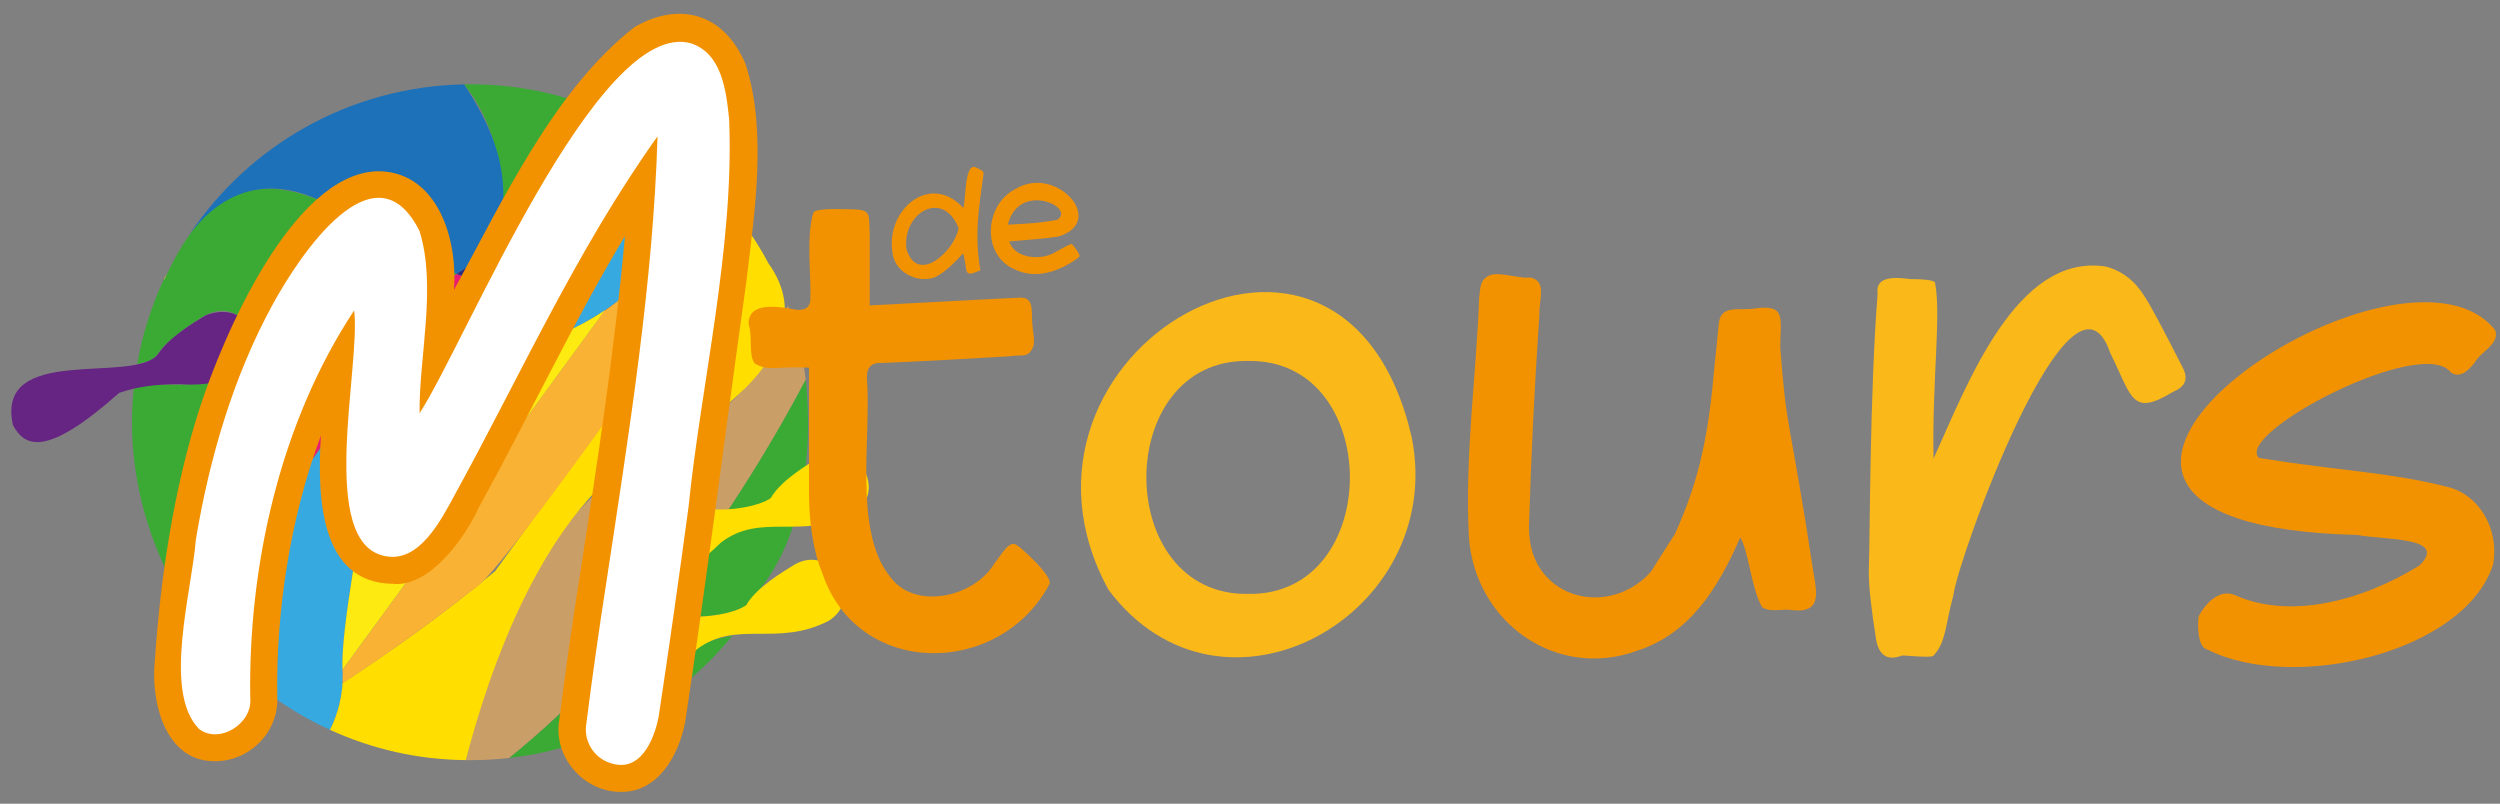
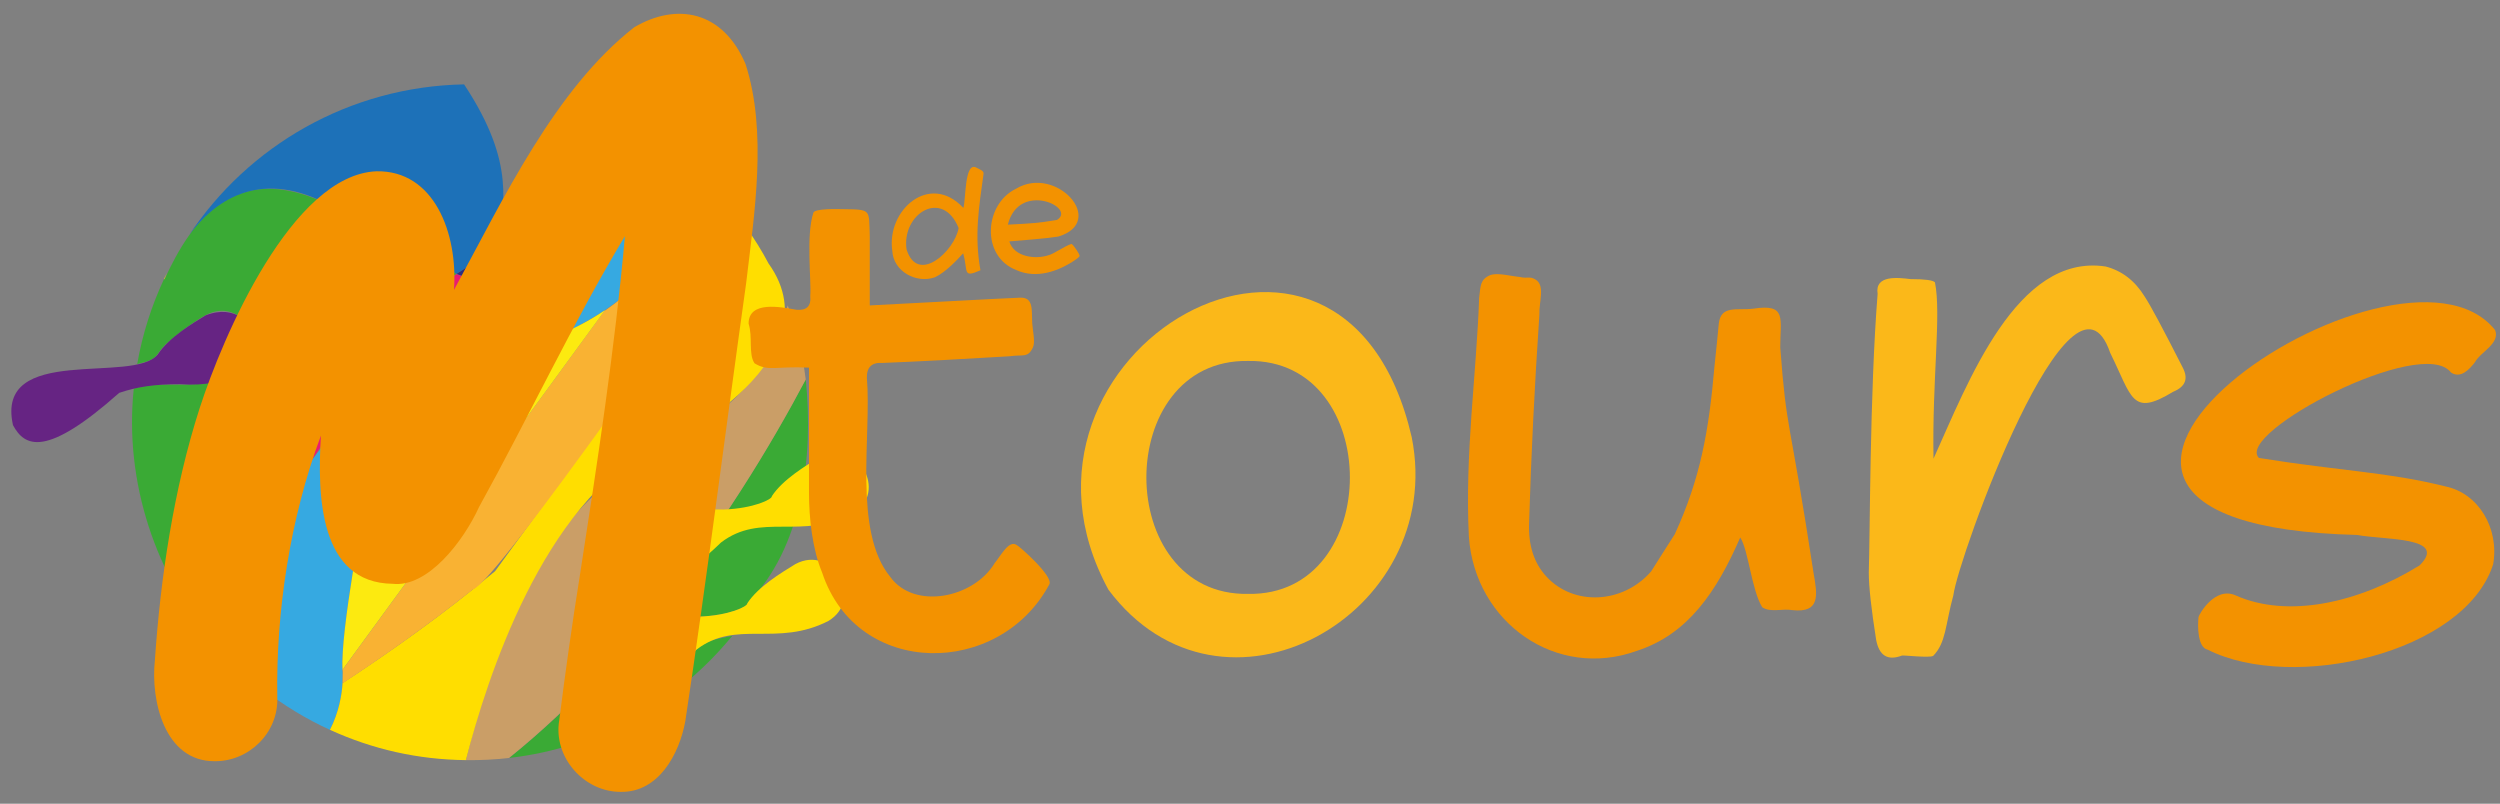
<svg xmlns="http://www.w3.org/2000/svg" version="1.1" x="0px" y="0px" viewBox="0 0 1386.6 445.8" style="enable-background:new 0 0 1386.6 445.8;" xml:space="preserve">
  <rect x="0" y="0" width="1386.6" height="445.8" fill="#808080" stroke="none" />
  <style type="text/css">
	.st0{fill:#3AAA35;}
	.st1{fill:#CA9E67;}
	.st2{fill:#E71D73;}
	.st3{fill:#FFDE00;}
	.st4{fill:#662483;}
	.st5{fill:#1D71B8;}
	.st6{fill:#2D2E83;}
	.st7{fill:#36A9E1;}
	.st8{fill:#F9B233;}
	.st9{fill:#FCEA10;}
	.st10{fill:#F39200;}
	.st11{fill:#FFFFFF;}
	.st12{fill:#FBB819;}
	.st13{display:none;}
	.st14{display:inline;}
	.st15{fill:#AAAAAA;}
	.st16{fill:#9D9D9D;}
	.st17{fill:#6A6A6A;}
	.st18{fill:#D5D5D5;}
	.st19{fill:#2F2F2F;}
	.st20{fill:#737373;}
	.st21{fill:#222222;}
	.st22{fill:#B3B3B3;}
	.st23{fill:#B2B2B2;}
	.st24{fill:#E2E2E2;}
	.st25{fill:#989898;}
	.st26{fill:#B6B6B6;}
	.st27{display:inline;fill:#FFFFFF;}
</style>
  <g id="Capa_10">
    <g>
      <path class="st0" d="M184.8,190.9c0,0,31.3-15.4,68.5-39c-3-1.3-5-2.8-5-2.8c-9.7-28.3-23.1-26.8-23.1-26.8    c-31.3,17.1-44.7-9.7-44.7-9.7c-50.5-23.3-74.1,9.3-89.3,42.4c0-0.2,0-0.3-0.1-0.5c-7,14.9-12.1,30.8-15,47.4    c12.7-2.8,9.7-5,15.5-10.6c8.8-7.8,16.3-13.1,22.5-16.5c20.6-11.2,38.4,19.3,18.4,31.5c-24.5,12.2-40,3.5-58.3,9.2    c-5.5,51.9,12.5,104.8,45,141.6C134.3,335.9,101.1,250,184.8,190.9z" />
      <path class="st0" d="M387.9,342c16.6-0.6,27-5.6,26.7-7.4c30.5-30.7,36.7-80.9,32.3-124.2c-18.4,34.8-48.4,85.5-88.9,134.3    C370.8,341.9,384.4,341.9,387.9,342z" />
-       <path class="st0" d="M278.8,117.8c0.1,7.3-0.4,13.3-1.3,18c27.8-19.3,55.8-42,74.5-65.5c-27.8-15.5-60.6-24.2-94.6-23.5    C281.7,76.4,278.8,117.8,278.8,117.8z" />
      <path class="st0" d="M386.4,360.3c-42.8,41.5-51.6,14.9-52.7,12.1c-15.8,16.9-32.9,33.2-51.3,48c49.8-5.7,93.7-30.9,123.8-67.8    C396.7,354.7,392.3,354.9,386.4,360.3z" />
      <path class="st1" d="M333.7,372.4c-5.7-16.6,8.7-24.2,24.3-27.6c40.5-48.9,70.5-99.5,88.9-134.3c-1.8-14.3-5.2-28-10-41.1    C403.2,283,312.5,200.1,258.4,421.6c8,0.1,16.1-0.3,23.9-1.2C300.7,405.6,317.8,389.3,333.7,372.4z" />
      <path class="st2" d="M212.2,214.6c0,0,120.9-59.4,169.6-123.6c-9.2-7.8-19.2-14.7-29.8-20.6c-18.7,23.5-46.7,46.2-74.5,65.5    c-4.1,21.5-17,19.3-24.2,16.1c-37.2,23.6-68.5,39-68.5,39c-83.7,59.3-50.5,144.8-65.5,166.3c8.1,9.3,17,17.7,26.7,25.2    C162.7,359.1,127.4,275.2,212.2,214.6z" />
      <path class="st3" d="M441.1,312.9c-8,4.9-20.7,12.6-26.6,21.7c0.3,1.7-10.1,6.8-26.7,7.4c-12.6-0.5-65.1,2.4-54.2,30.4    c1,2.8,10,29.4,52.7-12.1c22.1-16.9,44.5-1.2,73.2-15.9C479.6,332.2,461.7,301.7,441.1,312.9z" />
      <path class="st3" d="M454.7,253.5c-8,4.9-20.7,12.6-26.6,21.7c0.3,1.7-10.1,6.8-26.7,7.4c-12.6-0.5-65.1,2.4-54.2,30.4    c1,2.8,10,29.4,52.7-12.1c22.1-16.9,44.5-1.2,73.2-15.9C493.1,272.8,475.3,242.3,454.7,253.5z" />
      <path class="st4" d="M99.7,213.1c59,4.2,46.8-50.9,14.4-38.2c-6.6,4-20.2,12-26.6,21.7c-13.4,16.7-90.4-6.3-80.3,39.2    c6.5,12.1,18.3,18.2,58.9-17.9C76.2,214.5,85.6,213.1,99.7,213.1z" />
      <path class="st3" d="M92.6,151.5c-0.5,1-1,2-1.5,3c0,0.2,0,0.3,0.1,0.5C91.2,155,91.6,153.7,92.6,151.5z" />
      <path class="st5" d="M180.5,112.6c0,0,13.4,26.8,44.7,9.7c0,0,13.4-1.5,23.1,26.8c0,0,2,1.5,5,2.8c7.9-5,16-10.4,24.2-16.1    c0.4-22.2,9.7-43.9-20.1-89c-63.7,1.2-119.7,34.1-152.6,83.7C118.3,112.2,142.8,93.5,180.5,112.6z" />
      <path class="st6" d="M277.5,135.8c-8.2,5.7-16.3,11-24.2,16.1C260.5,155.1,273.3,157.4,277.5,135.8z" />
      <path class="st7" d="M190,371.4c-1.4-21,12.3-91.4,12.3-91.5c34.7-65,104.6-88.6,133.2-107.9c28.6-19.2,49.3-47.2,61.4-66.7    c-4.8-5.1-9.9-9.8-15.2-14.3C253.4,230.9,138.8,196.7,151.8,363.7c-1.1,6.8-3.1,13.1-5.8,18.7c11.4,8.8,23.8,16.4,37,22.4    C189.2,392.2,190.5,381.3,190,371.4z" />
      <path class="st3" d="M362.5,247.9c1.4,3.2,103.1-46.9,63.8-101.7c-3.7-7-7.9-13.8-12.5-20.2L274.6,316.8    c-29.4,24.6-59.1,45.3-84.6,62.1c-0.4,6.4-2,16.1-7,25.9c23.7,10.8,48.7,16.5,75.4,16.8C270.1,375.8,301.3,279.4,362.5,247.9z" />
      <path class="st8" d="M335.2,172.5l-144.5,198c-0.5,0.6-0.9,0-0.6,2.1L190,379c21.8-14.4,47.1-32,72.3-52.1    c14-4.5,137.5-184.8,150.2-199c2.6-5.5-9.5-14.6-12.5-19.4c-1.5-1.7-4.2-1.4-5.4,0.4C382.4,128.5,361.7,154.2,335.2,172.5z" />
      <path class="st9" d="M308.3,186.2c0,0-91.2,50.5-106,93.7c0,0.1-13.7,70.5-12.3,91.5L335.6,172    C327.1,177.7,318.1,182.6,308.3,186.2z" />
    </g>
    <path class="st10" d="M344.6,439.2c-20.5,0.3-38-19.2-34.4-39.9c3.3-26,7.1-53.2,11.5-80.7c9.5-61.3,19.4-125.6,24.9-187.6   c-29.4,48.9-53.4,100.5-80.9,150.2c-8.7,19.1-28.5,44.8-47.9,42.6c-40.6-0.5-41.9-48.7-39.8-82.2c-17.2,45.9-25,98.1-24.2,145.3   c0.7,19.5-15.7,35.5-34.8,35.3c-27.8,0.1-35.5-33.8-33.1-55.9c3.1-45.8,10.5-95.4,24.8-139.8C123.6,186.5,162,96.9,208.8,95   c32-0.6,45.2,34.3,43,65.8c27.2-50,55.9-111.3,100-145.7c23.5-13.8,49.1-9.2,61.7,20.4c12.2,37.7,4.9,83.1,0.3,121.9   c-11.9,85-21.3,160.4-33.7,242.6C376.7,418.6,365.1,439.4,344.6,439.2z" />
-     <path class="st11" d="M364.7,75.6c-44.9,63-75.7,131.9-112.4,198.7c-7.8,14.4-19.7,37.7-38.3,34.2c-38.6-6.5-13.6-106.3-17.6-136.3   c-41.2,62.4-58.8,142-57.6,215c1.3,14.3-17.3,25.7-28.4,17.1c-20.3-20.6-4-76.3-1.8-104.8c7.5-45.4,21-91.3,42.9-131.1   c14.5-26.5,56.4-89.9,81.2-40.2c9.6,30.9-0.3,69.2,0,101C258.1,190.3,331.3,9.7,383.2,24c16.8,5.6,19.5,25.1,21.2,42.1   c3,70.5-15.8,148.3-22.5,215c-5.3,39.3-10.8,78.1-16.6,116.5c-2.7,13.6-10.6,31.4-27.1,25.5c-8.9-2.9-14.6-12.2-13-21.7   c3.3-26.1,7.1-52.8,11.4-80.4C348.8,240.4,362.3,156.6,364.7,75.6z" />
    <path class="st10" d="M582,324.1c-27.6,51.7-106.6,52.2-126-6.5c-5.5-13.2-7.3-30.4-7.3-44.4c0-28.6,0-21.8,0-69.3   c-18.7-0.9-22.6,2.3-30.2-2.4c-3.5-5.1-0.9-14.5-3.3-22c0-12.9,18-9.2,26.5-7.7c5.6,0.5,8.3-1.9,7.7-7.7c0.7-8.3-2.5-33.7,1.8-46.3   c1.3-2.1,12.3-1.9,16.5-1.8c15.7,0.2,14.2,0.1,14.7,14.7c0,1.6,0,14.5,0,38.7c56.6-2.9,58.9-3.2,83.4-4.3c7.7-0.3,6.3,7.2,6.7,14.1   c0.3,4.2,1.8,10.6,0.4,13.5c-2.8,6-5.4,3.8-13,4.9c-26.6,1.6-50.1,2.9-70.5,3.7c-5.8-0.4-8.7,2.3-8.6,8.2   c2.7,31.9-7.8,85.2,13,110.5c13.2,18.3,46.1,11.9,57.9-7.7c3.5-4.2,7.9-13,12.2-10C564.9,302.5,584.5,319.7,582,324.1z" />
    <path class="st10" d="M928.9,296.3c14.3-31.2,18.9-57.3,22-92.9c1.1-10.3,1.9-18.3,2.4-23.8c1.1-10.6,10.3-7.3,19.2-8.4   c18.7-2.9,14.9,5.5,14.9,21.4c3.6,48.3,4.8,35.7,18.5,125.4c2.1,11.9,3.9,22.1-11.8,20.4c-5.2-1-12.2,1.5-16.7-1.6   c-5.9-9.5-7.6-31.6-12.2-38.7c-13.2,30.4-29.2,53.7-57.1,62.8c-44.9,16.4-90.1-15.7-93.4-63.2c-2.3-45.9,4.2-90.1,5.7-132.5   c0.8-6.7,0.5-10.2,6.1-12.6c4.2-1.5,11,0.5,16.3,1c4.7,1.1,5.3-0.6,8.8,1.4c5.6,3.3,1.9,12.4,2.2,19.6   c-2.7,39.9-4.6,78.4-5.7,115.4c-0.5,12.2,2.6,22.2,9.6,29.8c15.1,16.4,42.4,15.2,58.1-2.9C916.1,316.5,928.6,296.6,928.9,296.3z" />
    <path class="st12" d="M1072.4,254.4c19.2-42.4,46.1-114,95.4-106.6c9,2.3,16.2,7.8,21.6,16.5c3.3,4.9,10.3,18.1,21.2,39.5   c3.3,6.3,1.5,10.7-5.3,13.5c-23.1,14-22.6,3.3-34.9-21.6c-21.1-61.7-84.4,113.8-87,134.5c-4.5,16.5-4,26.2-11.2,33.6   c-2.3,1.2-16.8-0.5-17.3-0.2c-7.9,3-12.6,0.1-14.3-8.6c-2.7-17.1-4.1-29.6-4.1-37.5c0.7-19.6,0.5-99.6,4.9-154.5   c-1.7-10.7,11.4-9,18.3-8.2c7.9,0,12.4,0.6,13.5,1.8C1076.8,174.5,1071.6,210.1,1072.4,254.4z" />
    <path class="st10" d="M1342,313.6c16.1-16-19.5-14-34.7-16.9c-236-5.9,23-181.2,76.6-113.6c2.9,7.5-8.3,12.2-11.2,17.8   c-3.5,4.5-8.1,9.1-13.3,5.7c-15.9-21-120.3,33.7-106.5,47.4c46.1,7.4,71,7.7,103.5,15.8c18.2,3.8,29.9,23.1,26.4,43.2   c-15.9,49.4-111.3,71.1-158.4,47.3c-5.5-1.1-5.6-13.1-5-18.1c0.2-1.3,9-17.1,20.5-12C1268.8,343.1,1307.9,334.6,1342,313.6z" />
    <g>
      <path class="st12" d="M783,242.5C745,78,543.2,195.8,614.8,327.1C677.7,411.1,802.7,341.2,783,242.5z M692.3,329.4    c-75.3,1.3-75.3-130.5,0-129.2C767.5,199,767.5,330.7,692.3,329.4z" />
    </g>
    <g>
      <g>
        <path class="st10" d="M545.5,96.5c-2.5,18.3-5.2,33.9-1.7,53.4c-10.2,4.5-6.7,0.6-9.6-9.4c-3.1,3.4-9.5,10.4-15.7,13.3     c-10.1,3.6-23-3.1-23.6-14.7c-3.3-22.6,20.8-43.8,39.4-23.8c1.5-3.9,0.5-26.1,7.3-22.3C542.9,93.8,545.9,94.6,545.5,96.5z      M531.7,126.5c-9-22.2-31.7-7.9-28.9,11.8C509,158.1,529.4,139.3,531.7,126.5z" />
        <path class="st10" d="M559.8,133.9c2.7,8.8,14.7,10,21.6,7.7c3.1-0.7,9.3-5.3,12.9-6.3c1,0.4,4.4,5.4,4.5,6.6     c0,0.4-0.7,1-1.9,1.9c-9.5,6.6-21.9,11.1-33.2,6c-19.7-7.6-17.9-36.5-0.2-45.1c22.3-13.5,50.8,18.2,23.5,26.5     C577.8,132.6,569.1,133,559.8,133.9z M559,124.6c14.1-0.7,16.7-0.9,27.2-2.6C597.5,115.2,565.1,100,559,124.6z" />
      </g>
    </g>
  </g>
  <g id="Capa_2" class="st13">
    <g class="st14">
      <g>
        <path class="st15" d="M184.8,190.9c0,0,31.3-15.4,68.5-39c-3-1.3-5-2.8-5-2.8c-9.7-28.3-23.1-26.8-23.1-26.8     c-31.3,17.1-44.7-9.7-44.7-9.7c-37.7-19.1-62.2-0.4-75.8,17.9c-4.5,6.7-8.5,13.7-12.1,21c-0.9,2.2-1.4,3.5-1.4,3.5     c0-0.2,0-0.3-0.1-0.5c-7,14.9-12.1,30.8-15,47.4c8-1.7,10.6-3.9,11.4-5.4c1-2,2.4-3.7,4.1-5.2c8.8-7.8,16.3-13.1,22.5-16.5     c20.6-11.2,38.4,19.3,18.4,31.5c-12.4,7.6-29.7,6.9-32.9,6.7c-0.4,0-0.8,0-1.2,0c-10.4,0-18.4,1.2-24.2,2.5     c-0.6,6.1-0.9,12.4-0.9,18.7c0,47,17.3,90,45.9,122.9c2.3-5.2,4.1-10.9,5.1-17.2C124.4,340,113.3,234,184.8,190.9z" />
        <path class="st15" d="M387.9,342c0.6,0,1.2,0,1.9-0.1c18.9-1.7,23.7-5.2,24.8-7.3c1-2,2.4-3.7,4.1-5.2c2.5-2.3,4.9-4.3,7.3-6.1     c14.3-26.5,22.5-56.8,22.5-89.1c0-8.1-0.5-16-1.5-23.8c-18.4,34.8-48.4,85.5-88.9,134.3C370.8,341.9,384.4,341.9,387.9,342z" />
        <path class="st15" d="M278.8,117.8c0.1,7.3-0.4,13.3-1.3,18c27.8-19.3,55.8-42,74.5-65.5c-27-15-58-23.6-91.1-23.6     c-1.2,0-2.3,0-3.5,0C281.7,76.4,278.8,117.8,278.8,117.8z" />
        <path class="st15" d="M386.4,360.3c-41.2,41.9-52.2,13.5-52.2,13.5c-0.2-0.5-0.4-0.9-0.5-1.4c-15.8,16.9-32.9,33.2-51.3,48     c49.8-5.7,93.7-30.9,123.8-67.8c-5.9,1-10.2,2.3-13.1,3.3C390.5,356.9,388.3,358.4,386.4,360.3z" />
        <path class="st16" d="M333.7,372.4c-5.7-16.6,8.7-24.2,24.3-27.6c40.5-48.9,70.5-99.5,88.9-134.3c-1.8-14.3-5.2-28-10-41.1     c-8.6,58-74.3,78.5-74.3,78.5c-61.2,31.5-92.4,128-104.1,173.8c0.8,0,1.6,0,2.4,0c7.3,0,14.4-0.4,21.5-1.2     C300.7,405.6,317.8,389.3,333.7,372.4z" />
        <path class="st17" d="M212.2,214.6c0,0,120.9-59.4,169.6-123.6c-9.2-7.8-19.2-14.7-29.8-20.6c-18.7,23.5-46.7,46.2-74.5,65.5     c-4.1,21.5-17,19.3-24.2,16.1c-37.2,23.6-68.5,39-68.5,39C113.3,234,124.4,340,124.4,340c-1,6.2-2.8,11.9-5.1,17.2     c8.1,9.3,17,17.7,26.7,25.2c2.6-5.6,4.6-11.8,5.8-18.7C151.8,363.7,140.7,257.7,212.2,214.6z" />
        <path class="st18" d="M441.1,312.9c-4.5,2.4-9.6,5.8-15.3,10.4c-2.3,1.8-4.7,3.9-7.3,6.1c-1.7,1.5-3,3.2-4.1,5.2     c-1.1,2.1-5.9,5.6-24.8,7.3c-0.6,0.1-1.2,0.1-1.9,0.1c-3.5-0.1-17.1-0.1-29.9,2.8c-15.5,3.4-30,11-24.3,27.6     c0.2,0.5,0.3,0.9,0.5,1.4c0,0,10.9,28.4,52.2-13.5c1.9-1.9,4.2-3.4,6.7-4.4c2.9-1.1,7.2-2.3,13.1-3.3c5.2-0.9,11.6-1.5,19.4-1.5     c0.4,0,0.8,0,1.2,0c3.2,0.2,20.5,0.9,32.9-6.7C479.6,332.2,461.7,301.7,441.1,312.9z" />
        <path class="st18" d="M454.7,253.5c-4.5,2.4-9.6,5.8-15.3,10.4c-2.3,1.8-4.7,3.9-7.3,6.1c-1.7,1.5-3,3.2-4.1,5.2     c-1.1,2.1-5.9,5.6-24.8,7.3c-0.6,0.1-1.2,0.1-1.9,0.1c-3.5-0.1-17.1-0.1-29.9,2.8c-15.5,3.4-30,11-24.3,27.6     c0.2,0.5,0.3,0.9,0.5,1.4c0,0,10.9,28.4,52.2-13.5c1.9-1.9,4.2-3.4,6.7-4.4c2.9-1.1,7.2-2.3,13.1-3.3c5.2-0.9,11.6-1.5,19.4-1.5     c0.4,0,0.8,0,1.2,0c3.2,0.2,20.5,0.9,32.9-6.7C493.1,272.8,475.3,242.3,454.7,253.5z" />
        <path class="st19" d="M99.7,213.1c3.2,0.2,20.5,0.9,32.9-6.7c20-12.2,2.1-42.7-18.4-31.5c-6.3,3.4-13.8,8.7-22.5,16.5     c-1.7,1.5-3,3.2-4.1,5.2c-0.8,1.5-3.4,3.7-11.4,5.4c-3.4,0.7-7.8,1.4-13.4,1.9c-0.6,0.1-1.2,0.1-1.9,0.1     c-7.9-0.1-66.4,0-53.7,31.8c0,0,10.9,28.4,52.2-13.5c1.9-1.9,4.2-3.4,6.7-4.4c2-0.7,4.7-1.6,8.2-2.4c5.9-1.3,13.9-2.4,24.2-2.5     C99,213.1,99.4,213.1,99.7,213.1z" />
        <path class="st18" d="M92.6,151.5c-0.5,1-1,2-1.5,3c0,0.2,0,0.3,0.1,0.5C91.2,155,91.6,153.7,92.6,151.5z" />
        <path class="st20" d="M180.5,112.6c0,0,13.4,26.8,44.7,9.7c0,0,13.4-1.5,23.1,26.8c0,0,2,1.5,5,2.8c7.9-5,16-10.4,24.2-16.1     c0.9-4.8,1.4-10.7,1.3-18c0,0,2.9-41.4-21.4-71c-63.7,1.2-119.7,34.1-152.6,83.7C118.3,112.2,142.8,93.5,180.5,112.6z" />
        <path class="st21" d="M277.5,135.8c-8.2,5.7-16.3,11-24.2,16.1C260.5,155.1,273.3,157.4,277.5,135.8z" />
        <path class="st22" d="M190,371.4c0-0.2,0-0.3,0-0.3c-1.2-21,12.3-91.2,12.3-91.2c14.8-43.1,106-93.7,106-93.7     c9.8-3.7,18.8-8.6,27.2-14.2c28.6-19.2,49.3-47.2,61.4-66.7c-2.4-2.5-4.8-5-7.3-7.3c-2.6-2.4-5.2-4.8-7.9-7     c-48.7,64.2-169.6,123.6-169.6,123.6c-71.5,43.1-60.4,149.1-60.4,149.1c-1.1,6.9-3.1,13.1-5.8,18.7c6,4.6,12.2,8.9,18.8,12.8     c1.8,1.1,3.7,2.2,5.5,3.2c4.1,2.3,8.4,4.4,12.7,6.4c5-9.8,6.6-19.4,7-25.9C190.3,375,190.1,372.3,190,371.4z" />
        <path class="st18" d="M362.5,247.9c0,0,65.7-20.5,74.3-78.5c-3-8-6.4-15.7-10.4-23.2c-3.7-7-7.9-13.8-12.5-20.2L274.6,316.8     c-29.4,24.6-59.1,45.3-84.6,62.1c-0.4,6.4-2,16.1-7,25.9c6.9,3.2,14,5.9,21.4,8.2c17.1,5.4,35.2,8.4,54,8.6     C270.1,375.8,301.3,279.4,362.5,247.9z" />
        <path class="st23" d="M335.2,172.5l-144.5,198c-0.5,0.6-0.9,0-0.6,2.1L190,379c21.8-14.4,47.1-32,72.3-52.1     c8-6.4,13.6-8.9,21.2-22.2l129-176.8c0.9-1.2,0.9-2.8,0-4c-3.9-5.3-8.1-10.5-12.5-15.4c-1.5-1.7-4.2-1.4-5.4,0.4     c-12.3,19.1-32,44.7-58.6,62.7C335.7,171.9,335.4,172.2,335.2,172.5z" />
        <path class="st24" d="M308.3,186.2c0,0-91.2,50.5-106,93.7c0,0-13.6,70.2-12.3,91.2c0,0,0,0.1,0,0.3L335.6,172     C327.1,177.7,318.1,182.6,308.3,186.2z" />
      </g>
      <path class="st25" d="M344.6,439.2c-3.6,0-7.4-0.6-11.2-1.9c-7.6-2.5-13.9-7.5-18.2-14.3c-4.4-6.9-6.1-15.1-4.9-23.6    c3.3-26,7.1-53.2,11.5-80.7c4.3-26.9,8.4-54.8,12.5-82.9c3.9-27.5,7.4-55.2,10.2-82.3c0.8-7.5,1.5-15.1,2.1-22.5    c-10.1,16.6-19.5,33.4-28.2,50.3c-17.2,33.4-35,67-52.7,99.9c-2.3,4.7-4.9,9.3-7.7,13.6c-2.8,4.4-5.9,8.7-9.1,12.7l-0.1,0.2    c-11,13.3-22.9,16.1-30.9,16.1c-2.1,0-4.2-0.2-6.3-0.5c-9.8-1.7-22.9-7.7-29.8-27.1l-0.2-0.7l-0.2-0.7c-2.5-9.8-3.7-20.4-3.7-31.3    c0-7.1,0.1-14.4,0.4-21.8c-4.8,12.6-8.8,25.5-12,38.7c-8.8,36.1-12.9,71.9-12.2,106.6l0,0.3c0,8.5-2.7,16.2-7.7,22.3    c-5,6-11.5,10-19.4,11.8l-0.2,0.1l-0.2,0c-2.5,0.5-5,0.8-7.3,0.8c-6.9,0-13.2-2.2-18.2-6.5c-5.3-4.5-9.2-10.4-11.5-17.4    c-1.8-5.5-2.9-11.4-3.4-17.4c-0.4-5.7-0.4-10.5,0-14.6c1.5-22.3,4.2-45.6,8-69.3c3.9-24,9.5-47.7,16.8-70.5    c7.3-23.1,16.7-45.1,27.7-65.4c11.4-20.8,25.5-39.4,42.2-55.2l0.6-0.5l0.6-0.5c8.5-6.6,17.6-10,27-10c3.4,0,6.8,0.5,10.2,1.4    c8.9,2.4,21,8.9,27.8,26.5l0,0.1c2.8,7.3,4.3,15.9,4.7,26.1c0.2,3.9,0.2,7.8,0.2,11.8c8.3-16.1,17-32.3,26-48.4    c11.1-19.8,22.7-38.3,34.5-55c12.4-17.7,25.4-31.7,38.5-41.6l0.5-0.4l0.5-0.3c7.7-4.9,15.7-7.4,23.7-7.4c4.2,0,8.3,0.7,12.4,2    c8.3,2.8,19.5,9.5,25.6,25.8l0.1,0.3c2.9,8.4,4.9,18.2,5.7,29c0.8,10.1,1,20.7,0.6,31.5c-0.4,10.7-1.2,21.6-2.5,32.3l-0.1,1    c-1.2,9.9-2.4,19.1-3.4,27.5l0,0.2c-6.1,44.2-11.9,86.5-17.1,125.6c-5.2,39-10.8,78.3-16.6,116.7l0,0.2l0,0.2    c-1.9,10.3-5.9,19.5-11.9,27.2C362.2,435,353.8,439.2,344.6,439.2z" />
      <path class="st11" d="M364.7,75.6c-22.4,32.2-42.3,65.2-59.7,98.8c-17.4,33.7-34.9,67-52.7,99.9c-2.2,4.3-4.5,8.5-7.1,12.5    c-2.5,4-5.3,7.8-8.1,11.4c-6.9,8.3-14.6,11.8-23.1,10.3c-8.5-1.4-14.6-7.2-18.2-17.4c-2.2-8.7-3.3-17.9-3.3-27.7    c0-9.8,0.3-19.8,0.8-30.1c0.5-10.3,1.3-20.6,2.2-30.9c0.9-10.3,1.2-20.4,0.8-30.1c-20.8,32.2-35.8,67.1-44.9,104.5    c-9.1,37.5-13.3,74.3-12.6,110.5c0,5.1-1.4,9.3-4.3,12.8c-2.9,3.4-6.6,5.7-11.2,6.8c-5.4,1.1-9.6,0.3-12.8-2.4    c-3.2-2.7-5.5-6.2-7-10.6c-1.4-4.3-2.3-9-2.7-13.8c-0.4-4.9-0.4-9,0-12.2c1.4-22.1,4.1-44.8,7.9-68.1c3.8-23.3,9.2-46.1,16.3-68.4    c7.1-22.3,15.9-43.2,26.6-62.7c10.7-19.5,23.8-36.7,39.4-51.6c8-6.2,16-8.1,24.2-6c8.1,2.2,14,8,17.6,17.4    c2.2,5.8,3.4,12.9,3.8,21.4c0.4,8.5,0.3,17.4-0.3,26.6c-0.5,9.2-1.3,18.5-2.2,27.7c-0.9,9.2-1.4,17.6-1.4,25.2    c8.3-14.8,17.4-31.9,27.1-51.3c9.8-19.4,20.1-38.7,30.9-58.1c10.9-19.4,22.1-37.3,33.7-53.8c11.6-16.5,23.3-29.2,35.3-38.3    c8-5.1,15.7-6.3,23.3-3.8c7.6,2.5,13,8.1,16.3,16.8c2.5,7.2,4.2,15.7,4.9,25.2c0.7,9.6,0.9,19.5,0.5,29.9    c-0.4,10.3-1.2,20.6-2.4,30.9c-1.3,10.3-2.4,19.8-3.5,28.5c-6.2,44.5-11.9,86.4-17.1,125.7c-5.3,39.3-10.8,78.1-16.6,116.5    c-1.5,8-4.4,14.8-9,20.6c-4.5,5.8-10.6,7.4-18.2,4.9c-4.3-1.5-7.8-4.2-10.3-8.1c-2.5-4-3.4-8.5-2.7-13.6    c3.3-26.1,7.1-52.8,11.4-80.4c4.3-27.5,8.5-55.2,12.5-83.1c4-27.9,7.4-55.5,10.3-82.8C362.2,127.8,364,101.3,364.7,75.6z" />
      <path class="st25" d="M582.5,324.1c-8.7,14.9-20.4,25.7-35.1,32.2c-17.9,8.2-35.7,8.7-53.4,1.6c-17.7-7.1-30.2-20.5-37.5-40.4    c-2.7-6.8-4.6-14.1-5.7-22c-1.1-7.9-1.6-15.4-1.6-22.4c0-7.1,0-14.7,0-22.8c0-1.6,0-17.1,0-46.5c-13.3,0-20.4,0-21.2,0    c-4.6,0-7.6-0.8-9-2.4c-1.4-1.6-2-4.8-2-9.4c0.3-3.5-0.1-7.7-1.2-12.6c-0.5-2.7,0.7-5.1,3.7-7.1c3-2,6.4-2.8,10.2-2.2    c1.1,0,2.4,0.1,3.9,0.4c1.5,0.3,3,0.5,4.5,0.6c1.5,0.1,2.9,0.3,4.3,0.6c2.7,0.3,4.8-0.2,6.1-1.4c1.4-1.2,1.9-3.3,1.6-6.3    c-0.3-8.7-0.3-20.9,0-36.7c0-5.2,0.6-8.4,1.8-9.6c1.2-1.2,4.5-1.8,10-1.8h6.5c7.9-0.3,12.4,0.5,13.5,2.4c0.8,1.4,1.2,5.4,1.2,12.2    c0,1.6,0,14.5,0,38.7c42.1-2.2,65.4-3.4,69.7-3.7c0.5,0,1.4-0.1,2.6-0.2c1.2-0.1,2.1-0.2,2.6-0.2c3.5,0.3,6.3,0.2,8.4-0.2    c2-0.4,3.5,0.1,4.5,1.4c0.9,1.4,1.6,2.8,1.8,4.3c0.3,1.5,0.4,4.3,0.4,8.4c0,0.5,0.1,1.3,0.2,2.2c0.1,1,0.2,1.6,0.2,1.8    c0.8,4.1,0.8,7.2,0,9.4c-0.8,2.2-2,3.5-3.5,3.9c-1.5,0.4-4.7,0.8-9.6,1c-26.6,1.6-50.1,2.9-70.5,3.7c-2.2,0-3.8,0.2-4.9,0.6    c-1.1,0.4-2,1.2-2.6,2.4c-0.7,1.2-1,2.9-1,5.1c0.3,7.3,0.3,18.3,0.2,33c-0.1,14.7-0.2,25.7-0.2,33c0.3,18.8,4.6,33.6,13,44.4    c7.3,9.5,18.2,12.8,32.6,9.8c10.3-2.2,18.8-8,25.3-17.5c2.4-3.5,4.2-5.8,5.3-6.9c0.3-0.3,0.7-0.7,1.4-1.4c0.7-0.7,1.3-1.2,1.8-1.6    c0.5-0.4,1.1-0.7,1.6-0.8c0.5-0.1,1.2,0.1,2,0.8C565.4,302.5,585,319.7,582.5,324.1z" />
      <path class="st25" d="M928.9,296.3c10.6-23.1,17.3-47.4,20-73c0.3-3,0.9-9.6,2-20c1.1-10.3,1.9-18.3,2.4-23.8    c0.5-5.6,3.7-8.2,9.4-7.9c2.2,0,5.4-0.1,9.8-0.4c4.3-0.3,6.8-0.4,7.3-0.4c5.4-0.3,8,2.3,7.7,7.7c0,2.4-0.1,7.1-0.2,14.1    c-0.1,6.9,2.4,27.9,2.6,28.7c0.8,4.6,6.1,36.8,15.9,96.6c0,0.5,0.1,1.2,0.2,2c0.1,0.8,0.3,1.6,0.4,2.4c0.1,0.8,0.3,1.5,0.6,2    c0.5,6-0.1,9.9-1.8,11.6c-1.8,1.8-5.5,2.5-11.2,2.2c-0.3,0-0.5,0-0.8,0c-1.4-0.3-2.9-0.3-4.5-0.2c-1.6,0.1-3.2,0.2-4.7,0.2    c-1.5,0-2.9-0.1-4.1-0.4c-1.2-0.3-2.1-0.7-2.6-1.2c-1.1-1.9-2-3.9-2.9-5.9c-0.8-2-1.6-4.8-2.2-8.4c-0.7-3.5-1.2-5.7-1.4-6.5    c-2.2-9-4.1-14.9-5.7-17.9c-3.3,6.3-4.9,9.5-4.9,9.8c-11.4,27.2-28.8,44.8-52.2,53c-22.6,7.6-43.1,5.2-61.8-7.3    c-18.6-12.5-29.1-31.1-31.6-55.8c-0.8-9.8-1.1-17.7-0.8-23.6c2.2-38,4.3-74.3,6.5-108.8c0.3-4.1,0.8-7,1.6-8.8    c0.8-1.8,2.3-3.1,4.5-3.9c2.2-0.8,5.2-0.8,9,0c2.2,0.3,4.6,0.6,7.3,1c2.7,0.4,4.5,0.5,5.5,0.4c1-0.1,2,0.2,3.3,1    c1.2,0.8,2,1.4,2.2,1.6c0.3,0.3,0.5,1.5,0.6,3.7c0.1,2.2,0.1,4,0,5.5c-0.1,1.5-0.3,4.4-0.6,8.8c-2.7,39.9-4.6,78.4-5.7,115.4    c-0.5,12.2,2.6,22.2,9.6,29.8c6.9,7.6,16.1,11.4,27.5,11.4c11.1,0.3,21.3-4.5,30.6-14.3C916.1,316.5,928.6,296.6,928.9,296.3z" />
      <path class="st26" d="M1072.4,254.4c9-20.1,13.7-30.8,14.3-32.2c3.8-7.6,6.5-12.8,7.9-15.7c1.5-2.9,3.9-7.3,7.3-13.5    c3.4-6.1,6.8-11.3,10.2-15.5c3.4-4.2,7.1-8.2,11.2-12c5.7-5.7,11.5-10.2,17.5-13.5c9-5.2,17.9-6.6,26.9-4.3    c9,2.3,16.2,7.8,21.6,16.5c3.3,4.9,10.3,18.1,21.2,39.5c3.3,6.3,1.5,10.7-5.3,13.5c-1.1,0.5-2.6,1.4-4.7,2.4c-2,1.1-3.9,2-5.7,2.6    c-1.8,0.7-3.5,1.2-5.1,1.4c-0.8,0-1.8-0.2-2.9-0.6c-1.1-0.4-2.2-1-3.3-1.8c-1.1-0.8-1.8-1.6-2-2.4c-1.1-1.9-4.6-9.2-10.6-22    c-0.3-0.3-0.5-0.7-0.6-1.2c-0.1-0.5-0.2-0.9-0.2-1.2c-3.8-7.9-7.5-12.1-11-12.6c-3.5-0.5-8,2.4-13.5,9    c-10.6,13.3-18.6,25.8-24.1,37.5c-11.1,23.6-21.7,49.5-31.8,77.5c-1.9,5.4-4.1,13.6-6.5,24.5c-2.4,10.9-4.1,17.7-4.9,20.4    c-1.9,7.6-4,12-6.3,13.2c-2.3,1.2-16.8-0.5-17.3-0.2c-7.9,3-12.6,0.1-14.3-8.6c-2.7-17.1-4.1-29.6-4.1-37.5    c0.3-22.6,1.2-65.9,2.9-130c0-2.2,0.3-6,1-11.6c0.7-5.6,1-9.8,1-12.8c-0.3-1.6-0.2-3,0.2-4.1c0.4-1.1,0.9-1.9,1.4-2.4    c0.5-0.5,1.4-1,2.4-1.4c1.1-0.4,2-0.6,2.6-0.6c0.7,0,1.8-0.1,3.5-0.4c0.5,0,1.4,0.1,2.4,0.2c1.1,0.1,2.1,0.3,3.1,0.4    c0.9,0.1,1.8,0.2,2.6,0.2c7.9,0,12.4,0.6,13.5,1.8c1.1,1.2,1.5,6.2,1.2,14.9C1074.4,173.8,1072.4,223.4,1072.4,254.4z" />
      <path class="st25" d="M1342,313.6c16-15.9-19-14-34.3-16.8c-0.1,0-0.2,0-0.4-0.1c-21.8-2.5-31.2-3.7-49.8-5.9    c-0.1,0-0.2,0-0.4-0.1c-128.8-22.2,34.8-135.5,96.4-123.3c0.2,0,0.3,0.1,0.5,0.1c8.1,2.3,25.4,6.1,29.9,15.5c0.7,1.6,0.8,3.4,0,5    c-2.2,4.5-8.7,8.6-11.2,12.8c-3.5,4.5-8.1,9.1-13.3,5.7c-0.4-0.3-0.7-0.6-1-0.9c-16.4-18.6-119.4,34.6-105.5,48.4    c0.9,0.9,2.2,1.4,3.5,1.5c47.8,4.3,66.9,7.4,100.1,14.3c18.2,3.8,29.9,23.1,26.4,43.2c-0.1,0.3-0.2,0.7-0.3,1    c-16.8,48.4-111.2,70.1-158.2,46.3c-5.5-1.1-5.6-13.1-5-18.1c0.2-1.3,9-17.1,20.5-12c28.9,12.8,66.4,4.5,101-15.7    C1341.2,314.3,1341.6,314,1342,313.6z" />
      <g>
        <path class="st26" d="M783,242.5c-3.3-38.3-40.5-82.2-82.5-79.5c-78.9-7.5-124.6,101.5-85.6,164.1     C677.7,411.1,802.7,341.2,783,242.5z M692.3,329.4c-75.3,1.3-75.3-130.5,0-129.2C767.5,199,767.5,330.7,692.3,329.4z" />
      </g>
      <g>
        <g>
          <path class="st25" d="M545.5,96.5c-0.4,2.9-1,7.3-1.7,13.4c-0.8,6.1-1.3,10.8-1.7,14c0,0.5,0.1,1.2,0.2,2.1      c0.1,0.9,0.1,1.6,0.1,2c0,0.5-0.1,1.6-0.2,3.1c-0.1,1.6-0.2,2.8-0.1,3.6c0.1,1.1,0.5,4.9,1.3,11.2c0,0.1,0.2,1.4,0.5,3.9      c-3.2,1.1-4.9,1.8-5.2,1.9c-1.1,0.5-1.9,0.1-2.2-1.1c-0.4-1.7-1-4.4-1.8-8.1c0-0.1-0.1-0.8-0.4-2.1c-0.6,0.7-1.5,1.7-2.7,2.9      c-1.2,1.2-9,9-13,10.3c-4,1.3-8.3,1.2-12.8-0.3c-3.1-1.1-5.6-3-7.4-5.5c-1.8-2.5-2.9-5.5-3.3-8.9c-1.2-9.3,1.5-17.6,8-24.9      c1.9-2.1,4.1-3.8,6.6-5c2.5-1.2,5.1-1.9,8-2c2.9-0.1,5.7,0.6,8.6,2.2c0.6,0.3,4.9,3.3,5.2,3.4c0.2,0.1,1.2,0.9,1.4,1.1      c0.2,0.2,0.4,0.4,0.7,0.7c0.3,0.3,0.6,0.5,0.8,0.7c0.2-0.9,0.3-1.4,0.3-1.5c0.2-0.5,0.3-1.9,0.4-4.2c0.1-2.3,0.7-6.5,0.7-6.9      c0-0.4,0.1-1,0.4-1.9c0.3-0.9,0.4-1.5,0.4-1.9c0.1-0.6,0.4-1.9,0.9-3.8c0.3-1.1,0.5-1.7,0.8-1.9c0.5-0.5,1.1-0.7,1.7-0.6      c0.6,0,1.2,0.2,1.6,0.4c0.4,0.3,1,0.5,1.6,0.8c0.6,0.3,2.1,1.3,2.1,1.6C545.5,95.9,545.5,96.2,545.5,96.5z M531.7,126.5      c0.3-0.9,0.1-1.6-0.4-2.2c-2.3-2.8-3.9-4.7-5-5.6c-3.4-2.7-6.5-3.9-9.2-3.7c-2.8,0.2-5.6,1.8-8.5,4.9c-4,4.2-6,9.4-5.9,15.7      c0.1,1.7,0.2,2.6,0.2,2.7c0.4,2.2,1.4,4.2,3.1,6c1.7,1.8,3.7,2.6,6.1,2.5c3.7-0.2,6.8-1.5,9.4-3.8      C526.3,138.6,529.7,133.1,531.7,126.5z" />
          <path class="st25" d="M559.8,133.9c1.3,3.7,3.6,6.1,6.9,7.2c5.3,1.9,10.2,2,14.7,0.5c2.8-1.1,6-2.7,9.7-4.9      c1.7-1.1,2.7-1.5,3.2-1.4c0.5,0.1,1.2,1,2.2,2.6c0.4,0.6,0.8,1.1,1.1,1.6c0.9,1.3,1.3,2.1,1.2,2.4c0,0.4-0.7,1-1.9,1.9      c-5.1,3.6-10.7,6.1-16.8,7.6c-5.5,1.3-11,0.7-16.4-1.6c-5.4-2.3-9.3-5.8-11.5-10.3c-3.1-6.3-3.6-12.9-1.4-19.6      c2.2-6.8,6.4-11.8,12.7-15.1c4.8-2.6,10-3.5,15.5-2.8c5.6,0.7,10.2,2.9,13.9,6.6c3.1,3.1,4.7,6.3,4.8,9.7      c0.2,3.5-0.6,6.4-2.5,8.7c-1.9,2.3-4.6,3.7-8.2,4.2c-2.2,0.3-4.5,0.6-6.9,0.8c-2.4,0.2-5.2,0.5-8.4,0.7c-3.2,0.3-5.5,0.5-7,0.6      C564.2,133.5,562.6,133.6,559.8,133.9z M559,124.6c1.3,0,1.9,0,2,0c7.9-0.5,12.3-0.9,13.4-1c4-0.3,7.9-0.9,11.8-1.6      c2.1-0.3,2.8-1.6,2.2-3.7c-0.2-0.9-0.6-1.7-1.3-2.5c-1.8-2.2-4.2-3.7-7.3-4.4c-3.1-0.7-6.1-0.6-9.2,0.2      c-3.1,0.9-5.5,2.5-7.3,4.8C560.9,119.5,559.5,122.2,559,124.6z" />
        </g>
      </g>
    </g>
  </g>
  <g id="Capa_3" class="st13">
    <path class="st14" d="M454.7,253.5c-2.5,1.3-5.1,3-7.9,4.9c1-7.9,1.6-16,1.6-24.2c0-8.1-0.5-16-1.5-23.8c-1.8-14.3-5.2-28-10-41.1   c-3-8-6.4-15.7-10.4-23.2c-3.7-7-7.9-13.8-12.5-20.2L283.4,304.7l0,0l129-176.8c0.9-1.2,0.9-2.8,0-4c-3.9-5.3-8.1-10.5-12.5-15.4   c-1.5-1.7-4.2-1.4-5.4,0.4c0,0,0,0,0,0c0.8-1.3,1.6-2.5,2.4-3.7c-2.4-2.5-4.8-5-7.3-7.3c-2.6-2.4-5.2-4.8-7.9-7   c-9.2-7.8-19.2-14.7-29.8-20.6c-27-15-58-23.6-91.1-23.6c-1.2,0-2.3,0-3.5,0c-63.7,1.2-119.7,34.1-152.6,83.7   c-4.5,6.7-8.5,13.7-12.1,21c-0.5,1-1,2-1.5,3c-7,14.9-12.1,30.8-15,47.4c-3.4,0.7-7.8,1.4-13.4,1.9c-0.6,0.1-1.2,0.1-1.9,0.1   c-7.9-0.1-66.4,0-53.7,31.8c0,0,10.9,28.4,52.2-13.5c1.9-1.9,4.2-3.4,6.7-4.4c2-0.7,4.7-1.6,8.2-2.4c-0.6,6.1-0.9,12.4-0.9,18.7   c0,47,17.3,90,45.9,122.9c8.1,9.3,17,17.7,26.7,25.2c6,4.6,12.2,8.9,18.8,12.8c1.8,1.1,3.7,2.2,5.5,3.2c4.1,2.3,8.4,4.4,12.7,6.4   c6.9,3.2,14,5.9,21.4,8.2c17.1,5.4,35.2,8.4,54,8.6c0.8,0,1.6,0,2.4,0c7.3,0,14.4-0.4,21.5-1.2c49.8-5.7,93.7-30.9,123.8-67.8   c5.2-0.9,11.6-1.5,19.4-1.5c0.4,0,0.8,0,1.2,0c3.2,0.2,20.5,0.9,32.9-6.7c20-12.2,2.1-42.7-18.4-31.5c-4.5,2.4-9.6,5.8-15.3,10.4   c5.4-10,9.9-20.6,13.5-31.6c0.3,0,0.6,0,0.9,0c3.2,0.2,20.5,0.9,32.9-6.7C493.1,272.8,475.3,242.3,454.7,253.5z M335.2,172.5   l-144.5,198c0,0,0,0,0,0L335.6,172c1.5-1,2.9-2,4.3-3c-1.3,0.9-2.5,1.8-3.8,2.7C335.7,171.9,335.4,172.2,335.2,172.5z M190.1,372.6   C190.1,372.6,190.1,372.6,190.1,372.6L190.1,372.6C190.1,372.6,190.1,372.6,190.1,372.6z M340.9,168.3c1.7-1.2,3.3-2.5,4.9-3.8   C344.2,165.8,342.5,167,340.9,168.3z M347.2,163.4c1.1-0.9,2.3-1.8,3.4-2.8C349.4,161.5,348.3,162.5,347.2,163.4z M352.3,159.1   c0.9-0.8,1.9-1.6,2.8-2.5C354.2,157.4,353.2,158.2,352.3,159.1z M357,154.9c0.9-0.8,1.7-1.6,2.5-2.4   C358.7,153.3,357.8,154.1,357,154.9z M361.3,150.6c0.8-0.8,1.6-1.6,2.4-2.4C362.9,149,362.1,149.8,361.3,150.6z M394.3,109.5   c-0.7,1.1-1.4,2.2-2.2,3.3C392.9,111.7,393.6,110.6,394.3,109.5z M391.2,114.2c-0.6,0.9-1.2,1.7-1.8,2.6   C390,115.9,390.6,115,391.2,114.2z M382.2,126.8c-0.6,0.8-1.2,1.6-1.8,2.4C380.9,128.4,381.5,127.6,382.2,126.8z M388.3,118.3   c-0.6,0.8-1.1,1.6-1.7,2.4C387.2,120,387.7,119.2,388.3,118.3z M385.3,122.5c-0.6,0.8-1.2,1.6-1.8,2.4   C384.1,124.1,384.7,123.3,385.3,122.5z M365.5,146.3c0.8-0.8,1.5-1.6,2.2-2.4C367,144.8,366.3,145.6,365.5,146.3z M369.5,142   c0.7-0.8,1.4-1.6,2.1-2.4C370.9,140.5,370.2,141.3,369.5,142z M373.3,137.7c0.7-0.8,1.4-1.6,2-2.4   C374.6,136.2,374,136.9,373.3,137.7z M376.9,133.4c0.7-0.8,1.3-1.6,1.9-2.4C378.2,131.8,377.5,132.6,376.9,133.4z M257.8,330.4   c0.4-0.3,0.9-0.7,1.3-1C258.7,329.7,258.3,330.1,257.8,330.4z M247.1,338.7C247.1,338.7,247.1,338.7,247.1,338.7   C247.1,338.7,247.1,338.7,247.1,338.7z" />
    <path class="st14" d="M344.6,439.2c-3.6,0-7.4-0.6-11.2-1.9c-7.6-2.5-13.9-7.5-18.2-14.3c-4.4-6.9-6.1-15.1-4.9-23.6   c3.3-26,7.1-53.2,11.5-80.7c4.3-26.9,8.4-54.8,12.5-82.9c3.9-27.5,7.4-55.2,10.2-82.3c0.8-7.5,1.5-15.1,2.1-22.5   c-10.1,16.6-19.5,33.4-28.2,50.3c-17.2,33.4-35,67-52.7,99.9c-2.3,4.7-4.9,9.3-7.7,13.6c-2.8,4.4-5.9,8.7-9.1,12.7l-0.1,0.2   c-11,13.3-22.9,16.1-30.9,16.1c-2.1,0-4.2-0.2-6.3-0.5c-9.8-1.7-22.9-7.7-29.8-27.1l-0.2-0.7l-0.2-0.7c-2.5-9.8-3.7-20.4-3.7-31.3   c0-7.1,0.1-14.4,0.4-21.8c-4.8,12.6-8.8,25.5-12,38.7c-8.8,36.1-12.9,71.9-12.2,106.6l0,0.3c0,8.5-2.7,16.2-7.7,22.3   c-5,6-11.5,10-19.4,11.8l-0.2,0.1l-0.2,0c-2.5,0.5-5,0.8-7.3,0.8c-6.9,0-13.2-2.2-18.2-6.5c-5.3-4.5-9.2-10.4-11.5-17.4   c-1.8-5.5-2.9-11.4-3.4-17.4c-0.4-5.7-0.4-10.5,0-14.6c1.5-22.3,4.2-45.6,8-69.3c3.9-24,9.5-47.7,16.8-70.5   c7.3-23.1,16.7-45.1,27.7-65.4c11.4-20.8,25.5-39.4,42.2-55.2l0.6-0.5l0.6-0.5c8.5-6.6,17.6-10,27-10c3.4,0,6.8,0.5,10.2,1.4   c8.9,2.4,21,8.9,27.8,26.5l0,0.1c2.8,7.3,4.3,15.9,4.7,26.1c0.2,3.9,0.2,7.8,0.2,11.8c8.3-16.1,17-32.3,26-48.4   c11.1-19.8,22.7-38.3,34.5-55c12.4-17.7,25.4-31.7,38.5-41.6l0.5-0.4l0.5-0.3c7.7-4.9,15.7-7.4,23.7-7.4c4.2,0,8.3,0.7,12.4,2   c8.3,2.8,19.5,9.5,25.6,25.8l0.1,0.3c2.9,8.4,4.9,18.2,5.7,29c0.8,10.1,1,20.7,0.6,31.5c-0.4,10.7-1.2,21.6-2.5,32.3l-0.1,1   c-1.2,9.9-2.4,19.1-3.4,27.5l0,0.2c-6.1,44.2-11.9,86.5-17.1,125.6c-5.2,39-10.8,78.3-16.6,116.7l0,0.2l0,0.2   c-1.9,10.3-5.9,19.5-11.9,27.2C362.2,435,353.8,439.2,344.6,439.2z" />
    <path class="st27" d="M364.7,75.6c-22.4,32.2-42.3,65.2-59.7,98.8c-17.4,33.7-34.9,67-52.7,99.9c-2.2,4.3-4.5,8.5-7.1,12.5   c-2.5,4-5.3,7.8-8.1,11.4c-6.9,8.3-14.6,11.8-23.1,10.3c-8.5-1.4-14.6-7.2-18.2-17.4c-2.2-8.7-3.3-17.9-3.3-27.7   c0-9.8,0.3-19.8,0.8-30.1c0.5-10.3,1.3-20.6,2.2-30.9c0.9-10.3,1.2-20.4,0.8-30.1c-20.8,32.2-35.8,67.1-44.9,104.5   c-9.1,37.5-13.3,74.3-12.6,110.5c0,5.1-1.4,9.3-4.3,12.8c-2.9,3.4-6.6,5.7-11.2,6.8c-5.4,1.1-9.6,0.3-12.8-2.4   c-3.2-2.7-5.5-6.2-7-10.6c-1.4-4.3-2.3-9-2.7-13.8c-0.4-4.9-0.4-9,0-12.2c1.4-22.1,4.1-44.8,7.9-68.1c3.8-23.3,9.2-46.1,16.3-68.4   c7.1-22.3,15.9-43.2,26.6-62.7c10.7-19.5,23.8-36.7,39.4-51.6c8-6.2,16-8.1,24.2-6c8.1,2.2,14,8,17.6,17.4   c2.2,5.8,3.4,12.9,3.8,21.4c0.4,8.5,0.3,17.4-0.3,26.6c-0.5,9.2-1.3,18.5-2.2,27.7c-0.9,9.2-1.4,17.6-1.4,25.2   c8.3-14.8,17.4-31.9,27.1-51.3c9.8-19.4,20.1-38.7,30.9-58.1c10.9-19.4,22.1-37.3,33.7-53.8c11.6-16.5,23.3-29.2,35.3-38.3   c8-5.1,15.7-6.3,23.3-3.8c7.6,2.5,13,8.1,16.3,16.8c2.5,7.2,4.2,15.7,4.9,25.2c0.7,9.6,0.9,19.5,0.5,29.9   c-0.4,10.3-1.2,20.6-2.4,30.9c-1.3,10.3-2.4,19.8-3.5,28.5c-6.2,44.5-11.9,86.4-17.1,125.7c-5.3,39.3-10.8,78.1-16.6,116.5   c-1.5,8-4.4,14.8-9,20.6c-4.5,5.8-10.6,7.4-18.2,4.9c-4.3-1.5-7.8-4.2-10.3-8.1c-2.5-4-3.4-8.5-2.7-13.6   c3.3-26.1,7.1-52.8,11.4-80.4c4.3-27.5,8.5-55.2,12.5-83.1c4-27.9,7.4-55.5,10.3-82.8C362.2,127.8,364,101.3,364.7,75.6z" />
    <path class="st14" d="M582.5,324.1c-8.7,14.9-20.4,25.7-35.1,32.2c-17.9,8.2-35.7,8.7-53.4,1.6c-17.7-7.1-30.2-20.5-37.5-40.4   c-2.7-6.8-4.6-14.1-5.7-22c-1.1-7.9-1.6-15.4-1.6-22.4c0-7.1,0-14.7,0-22.8c0-1.6,0-17.1,0-46.5c-13.3,0-20.4,0-21.2,0   c-4.6,0-7.6-0.8-9-2.4c-1.4-1.6-2-4.8-2-9.4c0.3-3.5-0.1-7.7-1.2-12.6c-0.5-2.7,0.7-5.1,3.7-7.1c3-2,6.4-2.8,10.2-2.2   c1.1,0,2.4,0.1,3.9,0.4c1.5,0.3,3,0.5,4.5,0.6c1.5,0.1,2.9,0.3,4.3,0.6c2.7,0.3,4.8-0.2,6.1-1.4c1.4-1.2,1.9-3.3,1.6-6.3   c-0.3-8.7-0.3-20.9,0-36.7c0-5.2,0.6-8.4,1.8-9.6c1.2-1.2,4.5-1.8,10-1.8h6.5c7.9-0.3,12.4,0.5,13.5,2.4c0.8,1.4,1.2,5.4,1.2,12.2   c0,1.6,0,14.5,0,38.7c42.1-2.2,65.4-3.4,69.7-3.7c0.5,0,1.4-0.1,2.6-0.2c1.2-0.1,2.1-0.2,2.6-0.2c3.5,0.3,6.3,0.2,8.4-0.2   c2-0.4,3.5,0.1,4.5,1.4c0.9,1.4,1.6,2.8,1.8,4.3c0.3,1.5,0.4,4.3,0.4,8.4c0,0.5,0.1,1.3,0.2,2.2c0.1,1,0.2,1.6,0.2,1.8   c0.8,4.1,0.8,7.2,0,9.4c-0.8,2.2-2,3.5-3.5,3.9c-1.5,0.4-4.7,0.8-9.6,1c-26.6,1.6-50.1,2.9-70.5,3.7c-2.2,0-3.8,0.2-4.9,0.6   c-1.1,0.4-2,1.2-2.6,2.4c-0.7,1.2-1,2.9-1,5.1c0.3,7.3,0.3,18.3,0.2,33c-0.1,14.7-0.2,25.7-0.2,33c0.3,18.8,4.6,33.6,13,44.4   c7.3,9.5,18.2,12.8,32.6,9.8c10.3-2.2,18.8-8,25.3-17.5c2.4-3.5,4.2-5.8,5.3-6.9c0.3-0.3,0.7-0.7,1.4-1.4c0.7-0.7,1.3-1.2,1.8-1.6   c0.5-0.4,1.1-0.7,1.6-0.8c0.5-0.1,1.2,0.1,2,0.8C565.4,302.5,585,319.7,582.5,324.1z" />
    <path class="st14" d="M928.9,296.3c10.6-23.1,17.3-47.4,20-73c0.3-3,0.9-9.6,2-20c1.1-10.3,1.9-18.3,2.4-23.8   c0.5-5.6,3.7-8.2,9.4-7.9c2.2,0,5.4-0.1,9.8-0.4c4.3-0.3,6.8-0.4,7.3-0.4c5.4-0.3,8,2.3,7.7,7.7c0,2.4-0.1,7.1-0.2,14.1   c-0.1,6.9,2.4,27.9,2.6,28.7c0.8,4.6,6.1,36.8,15.9,96.6c0,0.5,0.1,1.2,0.2,2c0.1,0.8,0.3,1.6,0.4,2.4c0.1,0.8,0.3,1.5,0.6,2   c0.5,6-0.1,9.9-1.8,11.6c-1.8,1.8-5.5,2.5-11.2,2.2c-0.3,0-0.5,0-0.8,0c-1.4-0.3-2.9-0.3-4.5-0.2c-1.6,0.1-3.2,0.2-4.7,0.2   c-1.5,0-2.9-0.1-4.1-0.4c-1.2-0.3-2.1-0.7-2.6-1.2c-1.1-1.9-2-3.9-2.9-5.9c-0.8-2-1.6-4.8-2.2-8.4c-0.7-3.5-1.2-5.7-1.4-6.5   c-2.2-9-4.1-14.9-5.7-17.9c-3.3,6.3-4.9,9.5-4.9,9.8c-11.4,27.2-28.8,44.8-52.2,53c-22.6,7.6-43.1,5.2-61.8-7.3   c-18.6-12.5-29.1-31.1-31.6-55.8c-0.8-9.8-1.1-17.7-0.8-23.6c2.2-38,4.3-74.3,6.5-108.8c0.3-4.1,0.8-7,1.6-8.8   c0.8-1.8,2.3-3.1,4.5-3.9c2.2-0.8,5.2-0.8,9,0c2.2,0.3,4.6,0.6,7.3,1c2.7,0.4,4.5,0.5,5.5,0.4c1-0.1,2,0.2,3.3,1   c1.2,0.8,2,1.4,2.2,1.6c0.3,0.3,0.5,1.5,0.6,3.7c0.1,2.2,0.1,4,0,5.5c-0.1,1.5-0.3,4.4-0.6,8.8c-2.7,39.9-4.6,78.4-5.7,115.4   c-0.5,12.2,2.6,22.2,9.6,29.8c6.9,7.6,16.1,11.4,27.5,11.4c11.1,0.3,21.3-4.5,30.6-14.3C916.1,316.5,928.6,296.6,928.9,296.3z" />
    <path class="st14" d="M1072.4,254.4c9-20.1,13.7-30.8,14.3-32.2c3.8-7.6,6.5-12.8,7.9-15.7c1.5-2.9,3.9-7.3,7.3-13.5   c3.4-6.1,6.8-11.3,10.2-15.5c3.4-4.2,7.1-8.2,11.2-12c5.7-5.7,11.5-10.2,17.5-13.5c9-5.2,17.9-6.6,26.9-4.3   c9,2.3,16.2,7.8,21.6,16.5c3.3,4.9,10.3,18.1,21.2,39.5c3.3,6.3,1.5,10.7-5.3,13.5c-1.1,0.5-2.6,1.4-4.7,2.4c-2,1.1-3.9,2-5.7,2.6   c-1.8,0.7-3.5,1.2-5.1,1.4c-0.8,0-1.8-0.2-2.9-0.6c-1.1-0.4-2.2-1-3.3-1.8c-1.1-0.8-1.8-1.6-2-2.4c-1.1-1.9-4.6-9.2-10.6-22   c-0.3-0.3-0.5-0.7-0.6-1.2c-0.1-0.5-0.2-0.9-0.2-1.2c-3.8-7.9-7.5-12.1-11-12.6c-3.5-0.5-8,2.4-13.5,9   c-10.6,13.3-18.6,25.8-24.1,37.5c-11.1,23.6-21.7,49.5-31.8,77.5c-1.9,5.4-4.1,13.6-6.5,24.5c-2.4,10.9-4.1,17.7-4.9,20.4   c-1.9,7.6-4,12-6.3,13.2c-2.3,1.2-16.8-0.5-17.3-0.2c-7.9,3-12.6,0.1-14.3-8.6c-2.7-17.1-4.1-29.6-4.1-37.5   c0.3-22.6,1.2-65.9,2.9-130c0-2.2,0.3-6,1-11.6c0.7-5.6,1-9.8,1-12.8c-0.3-1.6-0.2-3,0.2-4.1c0.4-1.1,0.9-1.9,1.4-2.4   c0.5-0.5,1.4-1,2.4-1.4c1.1-0.4,2-0.6,2.6-0.6c0.7,0,1.8-0.1,3.5-0.4c0.5,0,1.4,0.1,2.4,0.2c1.1,0.1,2.1,0.3,3.1,0.4   c0.9,0.1,1.8,0.2,2.6,0.2c7.9,0,12.4,0.6,13.5,1.8c1.1,1.2,1.5,6.2,1.2,14.9C1074.4,173.8,1072.4,223.4,1072.4,254.4z" />
    <path class="st14" d="M1342,313.6c16-15.9-19-14-34.3-16.8c-0.1,0-0.2,0-0.4-0.1c-21.8-2.5-31.2-3.7-49.8-5.9c-0.1,0-0.2,0-0.4-0.1   c-128.8-22.2,34.8-135.5,96.4-123.3c0.2,0,0.3,0.1,0.5,0.1c8.1,2.3,25.4,6.1,29.9,15.5c0.7,1.6,0.8,3.4,0,5   c-2.2,4.5-8.7,8.6-11.2,12.8c-3.5,4.5-8.1,9.1-13.3,5.7c-0.4-0.3-0.7-0.6-1-0.9c-16.4-18.6-119.4,34.6-105.5,48.4   c0.9,0.9,2.2,1.4,3.5,1.5c47.8,4.3,66.9,7.4,100.1,14.3c18.2,3.8,29.9,23.1,26.4,43.2c-0.1,0.3-0.2,0.7-0.3,1   c-16.8,48.4-111.2,70.1-158.2,46.3c-5.5-1.1-5.6-13.1-5-18.1c0.2-1.3,9-17.1,20.5-12c28.9,12.8,66.4,4.5,101-15.7   C1341.2,314.3,1341.6,314,1342,313.6z" />
    <g class="st14">
      <path d="M783,242.5c-3.3-38.3-40.5-82.2-82.5-79.5c-78.9-7.5-124.6,101.5-85.6,164.1C677.7,411.1,802.7,341.2,783,242.5z     M692.3,329.4c-75.3,1.3-75.3-130.5,0-129.2C767.5,199,767.5,330.7,692.3,329.4z" />
    </g>
    <g class="st14">
      <g>
        <path d="M545.5,96.5c-0.4,2.9-1,7.3-1.7,13.4c-0.8,6.1-1.3,10.8-1.7,14c0,0.5,0.1,1.2,0.2,2.1c0.1,0.9,0.1,1.6,0.1,2     c0,0.5-0.1,1.6-0.2,3.1c-0.1,1.6-0.2,2.8-0.1,3.6c0.1,1.1,0.5,4.9,1.3,11.2c0,0.1,0.2,1.4,0.5,3.9c-3.2,1.1-4.9,1.8-5.2,1.9     c-1.1,0.5-1.9,0.1-2.2-1.1c-0.4-1.7-1-4.4-1.8-8.1c0-0.1-0.1-0.8-0.4-2.1c-0.6,0.7-1.5,1.7-2.7,2.9c-1.2,1.2-9,9-13,10.3     c-4,1.3-8.3,1.2-12.8-0.3c-3.1-1.1-5.6-3-7.4-5.5c-1.8-2.5-2.9-5.5-3.3-8.9c-1.2-9.3,1.5-17.6,8-24.9c1.9-2.1,4.1-3.8,6.6-5     c2.5-1.2,5.1-1.9,8-2c2.9-0.1,5.7,0.6,8.6,2.2c0.6,0.3,4.9,3.3,5.2,3.4c0.2,0.1,1.2,0.9,1.4,1.1c0.2,0.2,0.4,0.4,0.7,0.7     c0.3,0.3,0.6,0.5,0.8,0.7c0.2-0.9,0.3-1.4,0.3-1.5c0.2-0.5,0.3-1.9,0.4-4.2c0.1-2.3,0.7-6.5,0.7-6.9c0-0.4,0.1-1,0.4-1.9     c0.3-0.9,0.4-1.5,0.4-1.9c0.1-0.6,0.4-1.9,0.9-3.8c0.3-1.1,0.5-1.7,0.8-1.9c0.5-0.5,1.1-0.7,1.7-0.6c0.6,0,1.2,0.2,1.6,0.4     c0.4,0.3,1,0.5,1.6,0.8c0.6,0.3,2.1,1.3,2.1,1.6C545.5,95.9,545.5,96.2,545.5,96.5z M531.7,126.5c0.3-0.9,0.1-1.6-0.4-2.2     c-2.3-2.8-3.9-4.7-5-5.6c-3.4-2.7-6.5-3.9-9.2-3.7c-2.8,0.2-5.6,1.8-8.5,4.9c-4,4.2-6,9.4-5.9,15.7c0.1,1.7,0.2,2.6,0.2,2.7     c0.4,2.2,1.4,4.2,3.1,6c1.7,1.8,3.7,2.6,6.1,2.5c3.7-0.2,6.8-1.5,9.4-3.8C526.3,138.6,529.7,133.1,531.7,126.5z" />
        <path d="M559.8,133.9c1.3,3.7,3.6,6.1,6.9,7.2c5.3,1.9,10.2,2,14.7,0.5c2.8-1.1,6-2.7,9.7-4.9c1.7-1.1,2.7-1.5,3.2-1.4     c0.5,0.1,1.2,1,2.2,2.6c0.4,0.6,0.8,1.1,1.1,1.6c0.9,1.3,1.3,2.1,1.2,2.4c0,0.4-0.7,1-1.9,1.9c-5.1,3.6-10.7,6.1-16.8,7.6     c-5.5,1.3-11,0.7-16.4-1.6c-5.4-2.3-9.3-5.8-11.5-10.3c-3.1-6.3-3.6-12.9-1.4-19.6c2.2-6.8,6.4-11.8,12.7-15.1     c4.8-2.6,10-3.5,15.5-2.8c5.6,0.7,10.2,2.9,13.9,6.6c3.1,3.1,4.7,6.3,4.8,9.7c0.2,3.5-0.6,6.4-2.5,8.7c-1.9,2.3-4.6,3.7-8.2,4.2     c-2.2,0.3-4.5,0.6-6.9,0.8c-2.4,0.2-5.2,0.5-8.4,0.7c-3.2,0.3-5.5,0.5-7,0.6C564.2,133.5,562.6,133.6,559.8,133.9z M559,124.6     c1.3,0,1.9,0,2,0c7.9-0.5,12.3-0.9,13.4-1c4-0.3,7.9-0.9,11.8-1.6c2.1-0.3,2.8-1.6,2.2-3.7c-0.2-0.9-0.6-1.7-1.3-2.5     c-1.8-2.2-4.2-3.7-7.3-4.4c-3.1-0.7-6.1-0.6-9.2,0.2c-3.1,0.9-5.5,2.5-7.3,4.8C560.9,119.5,559.5,122.2,559,124.6z" />
      </g>
    </g>
  </g>
</svg>